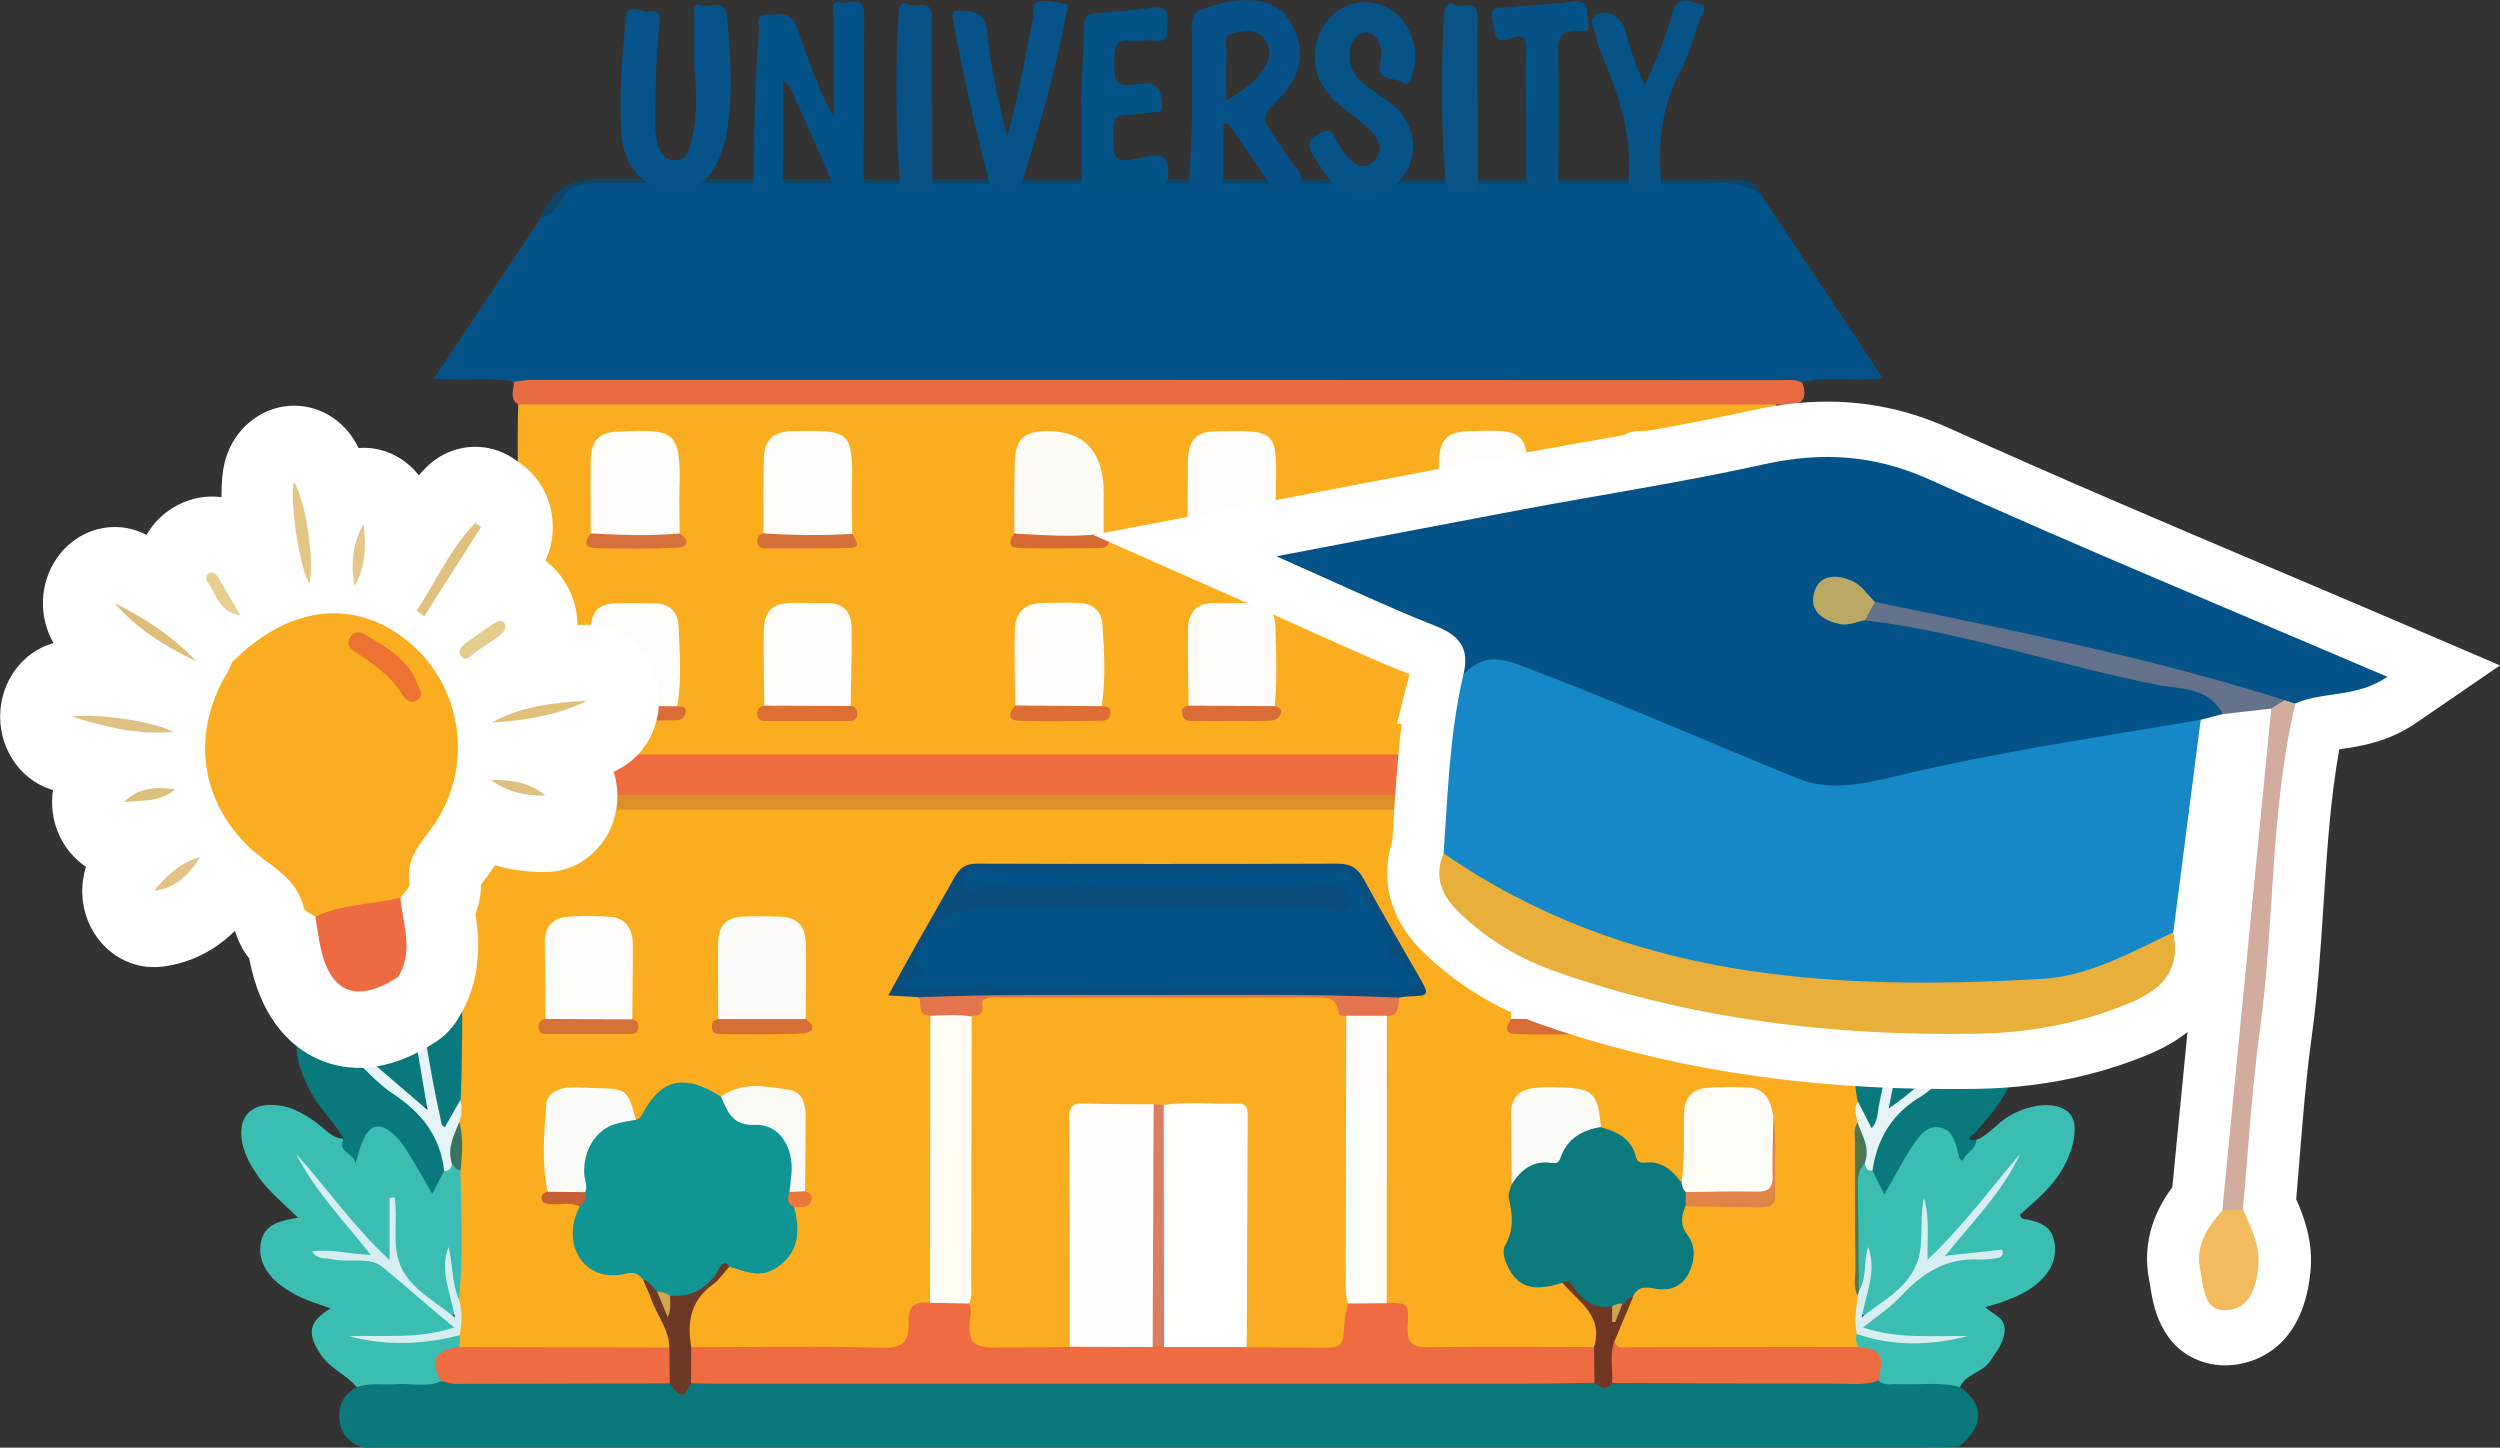
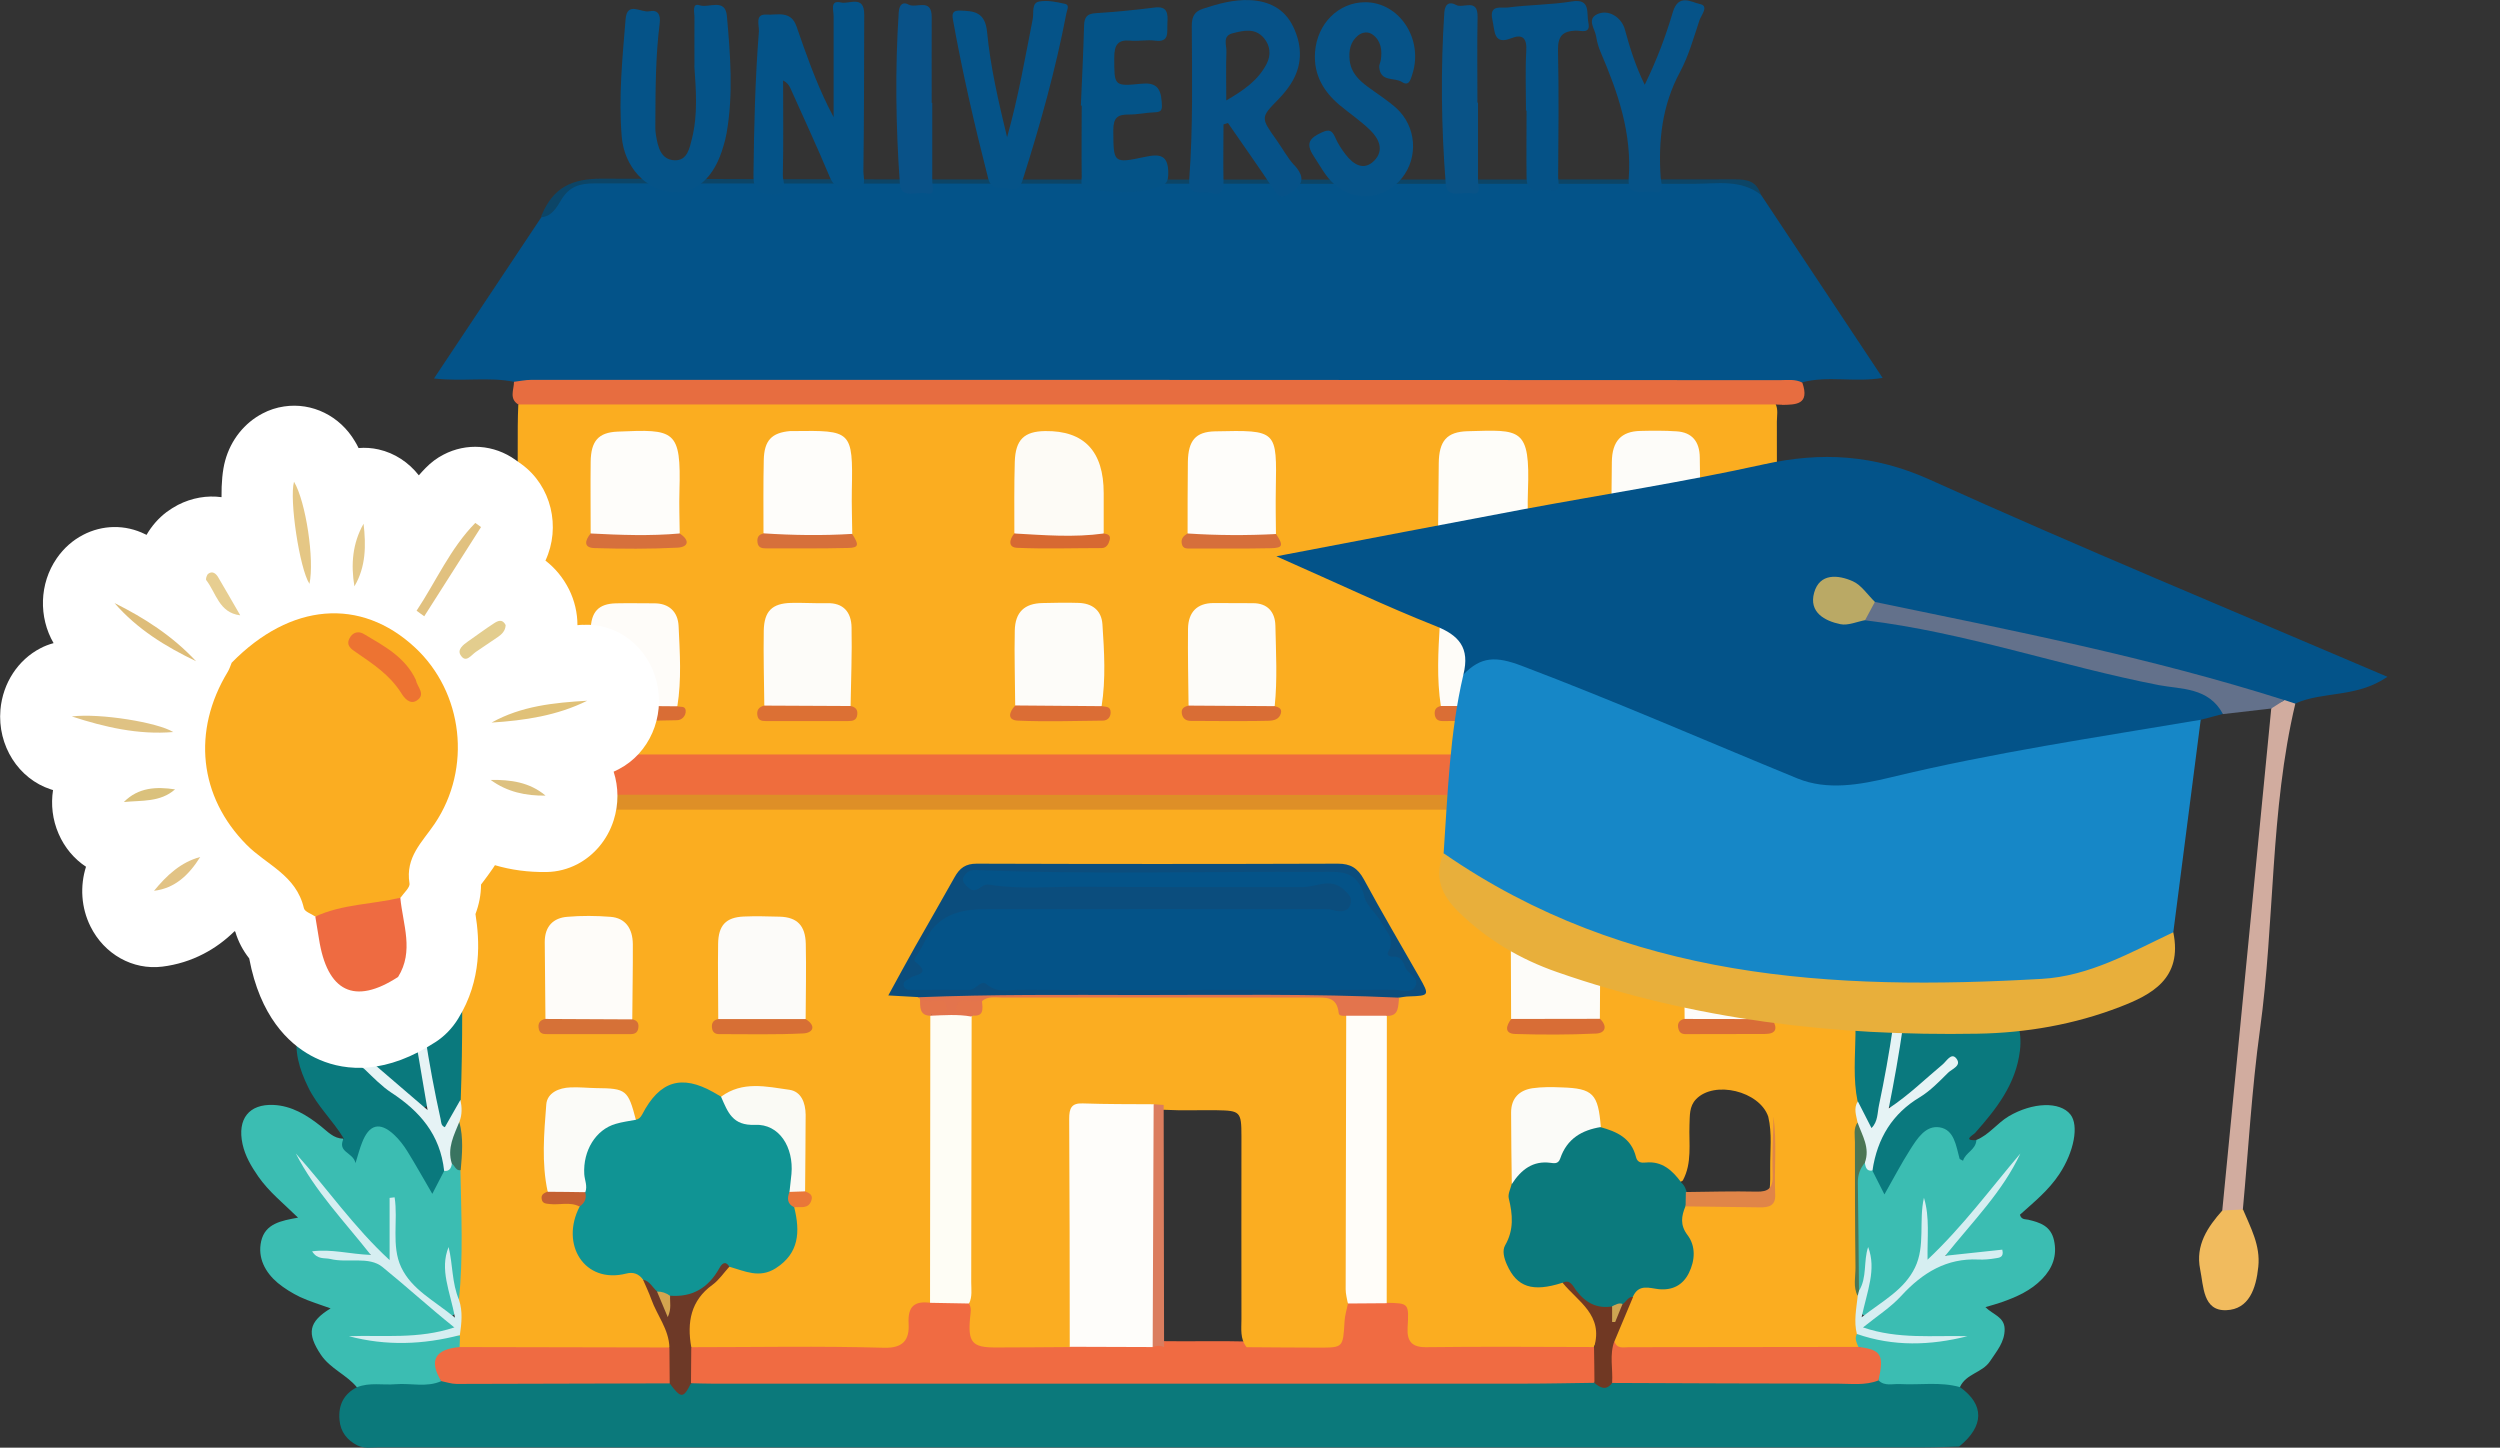
<svg xmlns="http://www.w3.org/2000/svg" id="Layer_1" data-name="Layer 1" viewBox="0 0 179.67 104.04">
  <rect x="0" y="0" width="179.67" height="104.04" fill="#333333" stroke="none" />
  <defs>
    <style>
      .cls-1 {
        fill: #dc7034;
      }

      .cls-1, .cls-2, .cls-3, .cls-4, .cls-5, .cls-6, .cls-7, .cls-8, .cls-9, .cls-10, .cls-11, .cls-12, .cls-13, .cls-14, .cls-15, .cls-16, .cls-17, .cls-18, .cls-19, .cls-20, .cls-21, .cls-22, .cls-23, .cls-24, .cls-25, .cls-26, .cls-27, .cls-28, .cls-29, .cls-30, .cls-31, .cls-32, .cls-33, .cls-34, .cls-35, .cls-36, .cls-37, .cls-38, .cls-39, .cls-40, .cls-41, .cls-42, .cls-43, .cls-44, .cls-45, .cls-46, .cls-47, .cls-48, .cls-49, .cls-50, .cls-51, .cls-52, .cls-53, .cls-54, .cls-55, .cls-56, .cls-57, .cls-58, .cls-59, .cls-60, .cls-61, .cls-62, .cls-63, .cls-64, .cls-65, .cls-66, .cls-67, .cls-68, .cls-69, .cls-70, .cls-71, .cls-72, .cls-73, .cls-74, .cls-75, .cls-76, .cls-77, .cls-78, .cls-79, .cls-80, .cls-81, .cls-82, .cls-83, .cls-84, .cls-85, .cls-86, .cls-87, .cls-88 {
        stroke-width: 0px;
      }

      .cls-2 {
        fill: #6d3927;
      }

      .cls-3 {
        fill: #ee6b41;
      }

      .cls-4 {
        fill: #4c7654;
      }

      .cls-5 {
        fill: #ed7332;
      }

      .cls-6 {
        fill: #1687c7;
      }

      .cls-7 {
        fill: #db7d5e;
      }

      .cls-8 {
        fill: #095387;
      }

      .cls-9 {
        fill: #63718b;
      }

      .cls-10 {
        fill: #fefcf9;
      }

      .cls-11 {
        fill: #fefdf9;
      }

      .cls-12 {
        fill: #d66e3c;
      }

      .cls-13 {
        fill: #f1bb5e;
      }

      .cls-14 {
        fill: #d5a54f;
      }

      .cls-15 {
        fill: #055388;
      }

      .cls-16 {
        fill: #dac17c;
      }

      .cls-17 {
        fill: #f06b42;
      }

      .cls-18 {
        fill: #d67137;
      }

      .cls-19 {
        fill: #0a797e;
      }

      .cls-20 {
        fill: #fbad20;
      }

      .cls-21 {
        fill: #d6eef1;
      }

      .cls-22 {
        fill: #debd79;
      }

      .cls-23 {
        fill: #de8f27;
      }

      .cls-24 {
        fill: #baa965;
      }

      .cls-25 {
        fill: #e2c385;
      }

      .cls-26 {
        fill: #d86d36;
      }

      .cls-27 {
        fill: #d76f35;
      }

      .cls-28 {
        fill: #0c4567;
      }

      .cls-29 {
        fill: #065388;
      }

      .cls-30 {
        fill: #fdfcf6;
      }

      .cls-31 {
        fill: #e1c17f;
      }

      .cls-32 {
        fill: #d96d37;
      }

      .cls-33 {
        fill: #ddc180;
      }

      .cls-34 {
        fill: #db6d35;
      }

      .cls-35 {
        fill: #d6703c;
      }

      .cls-36 {
        fill: #cea552;
      }

      .cls-37 {
        fill: #e3744d;
      }

      .cls-38 {
        fill: #e4c889;
      }

      .cls-39 {
        fill: #fefcf8;
      }

      .cls-40 {
        fill: #fffdf9;
      }

      .cls-41 {
        fill: #d76932;
      }

      .cls-42 {
        fill: #e97739;
      }

      .cls-43 {
        fill: #dfc283;
      }

      .cls-44 {
        fill: #095288;
      }

      .cls-45 {
        fill: #0b797b;
      }

      .cls-46 {
        fill: #e6f3f5;
      }

      .cls-47 {
        fill: #fefdf5;
      }

      .cls-48 {
        fill: #065288;
      }

      .cls-49 {
        fill: #ef6b42;
      }

      .cls-50 {
        fill: #c46031;
      }

      .cls-51 {
        fill: #0b7a7d;
      }

      .cls-52 {
        fill: #0b4d7d;
      }

      .cls-53 {
        fill: #fff;
      }

      .cls-54 {
        fill: #d96d35;
      }

      .cls-55 {
        fill: #fcfbf9;
      }

      .cls-56 {
        fill: #d66f3b;
      }

      .cls-57 {
        fill: #703823;
      }

      .cls-58 {
        fill: #fbfbf8;
      }

      .cls-59 {
        fill: #fdfcf9;
      }

      .cls-60 {
        fill: #045388;
      }

      .cls-61 {
        fill: #397460;
      }

      .cls-62 {
        fill: #fefefc;
      }

      .cls-63 {
        fill: #e76d40;
      }

      .cls-64 {
        fill: #e5c785;
      }

      .cls-65 {
        fill: #055287;
      }

      .cls-66 {
        fill: #035389;
      }

      .cls-67 {
        fill: #109494;
      }

      .cls-68 {
        fill: #fbad21;
      }

      .cls-69 {
        fill: #fdfbf8;
      }

      .cls-70 {
        fill: #da6e35;
      }

      .cls-71 {
        fill: #fafaf5;
      }

      .cls-72 {
        fill: #e08548;
      }

      .cls-73 {
        fill: #d1ac9f;
      }

      .cls-74 {
        fill: #0a797d;
      }

      .cls-75 {
        fill: #d66832;
      }

      .cls-76 {
        fill: #ef6d3d;
      }

      .cls-77 {
        fill: #045387;
      }

      .cls-78 {
        fill: #fdfbf6;
      }

      .cls-79 {
        fill: #e4754b;
      }

      .cls-80 {
        fill: #d6703b;
      }

      .cls-81 {
        fill: #e0c178;
      }

      .cls-82 {
        fill: #e3cd8e;
      }

      .cls-83 {
        fill: #3bbdb2;
      }

      .cls-84 {
        fill: #fdfcfa;
      }

      .cls-85 {
        fill: #e8af3b;
      }

      .cls-86 {
        fill: #dc7035;
      }

      .cls-87 {
        fill: #fefdfa;
      }

      .cls-88 {
        fill: #e7ce91;
      }
    </style>
  </defs>
  <path class="cls-20" d="M33.1,66.61c.03-2.81.07-5.61.1-8.42.59-.57,1.33-.43,2.02-.43,6.7-.01,13.4,0,20.09,0,25.17,0,50.34,0,75.51,0,.82,0,1.67-.16,2.45.29.54.62.39,1.4.42,2.13.08,2.15-.1,4.3.06,6.44-.1,4.06-.09,8.12,0,12.18-.12.7-.03,1.39-.02,2.09-.07,4.02-.16,8.05.04,12.07.01.92-.17,1.84-.1,2.77-.06.45.23.99-.32,1.31-.51.23-1.06.19-1.6.19-4.6,0-9.21.01-13.81,0-.69,0-1.43.14-1.98-.51-.36-.96.27-1.66.58-2.44.18-.44.38-.87.6-1.29.42-.77,1.14-.74,1.85-.77,2.03-.07,2.79-1.34,1.93-3.33-.36-.83-.51-1.56.09-2.31,1.19-.49,2.44-.35,3.67-.26,2.51.19,2.56.2,2.54-2.39-.01-1.23.15-2.47-.14-3.68-.63-1.84-3.88-2.62-5.19-1.25-.5.52-.44,1.19-.47,1.85-.05,1.34.2,2.73-.48,3.99-.39.3-.6-.08-.85-.26-.38-.28-.75-.61-1.22-.6-.95.01-1.54-.42-1.92-1.34-.2-.49-.64-.79-1.12-.99-.38-.16-.8-.27-.98-.74-.52-2.22-3.42-3.38-5.23-2.1-.55.39-.68.96-.69,1.6-.02,1.54.03,3.08-.03,4.62-.1.65-.19,1.3,0,1.95.21.71.16,1.42-.21,2.03-.9,1.48.84,3.53,2.4,3.18.44-.1.86-.35,1.33-.21.79.5,1.38,1.24,1.97,1.96.72.88.69,2.07.02,3.09-.39.18-.81.19-1.23.19-3.45,0-6.91.02-10.36,0-1.58-.01-1.97-.34-1.95-2,.02-1.18-.93-1.07-1.41-1.58-.26-.43-.27-.92-.28-1.4-.01-5.95-.02-11.9,0-17.85,0-.35.02-.7.12-1.04.35-.65.83-1.21,1.27-1.79q1.48-.45.69-1.88c-1.12-2.01-2.29-3.99-3.38-6.01-.43-.8-.97-1.17-1.89-1.17-8.52.03-17.04.03-25.57,0-.85,0-1.37.3-1.79,1.1-1.15,2.19-2.48,4.27-3.65,6.46-.61,1.15-.61,1.16.66,1.31.13.03.26.08.38.15.42.46.56,1.12,1,1.57.07.14.11.29.14.45.16,6.32.05,12.65.06,18.97,0,.4-.05.79-.27,1.13-.89.4-1.31,1.11-1.41,2.12-.08.75-.42,1.4-1.24,1.4-4.82.04-9.64.24-14.46-.1-.79-1-.83-2.72,0-3.7.74-.88,1.49-1.77,2.41-2.46.37-.17.72-.01,1.08.08,2.22.58,3.71-.78,3.55-3.24-.02-.31-.06-.61.07-.9.31-.42,1.27-.5.65-1.41-.22-1.57-.05-3.14-.11-4.71-.06-1.62-.57-2.19-2.08-2.31-1.16-.09-2.31-.04-3.37.56-.52.09-.95-.2-1.4-.41-1.73-.82-2.98-.45-4.04,1.18-.26.4-.42,1.04-1.1.68-.48-.51-.55-1.49-1.35-1.62-1.13-.19-2.28-.44-3.43-.23-.91.16-1.26.88-1.26,1.83,0,1.7-.03,3.41.05,5.11-.16.71.32.61.71.66.57.07,1.26-.17,1.56.64.06.41-.15.76-.23,1.14-.37,1.67.69,3.13,2.32,3.23.8.05,1.66-.19,2.34.5.72,1.22,1.26,2.54,1.85,3.83.25.54.5,1.16-.24,1.57-.73.23-1.48.15-2.22.16-3.56,0-7.13,0-10.69,0-.62,0-1.25.07-1.84-.19-.46-.26-.3-.71-.31-1.11,0-.89.01-1.78,0-2.67,0-2.99-.1-5.99-.01-8.98-.02-1.18.07-2.36-.06-3.54.02-.64.12-1.27.04-1.91-.02-3.44-.02-6.88,0-10.31,0-.65-.1-1.33.33-1.91Z" />
  <path class="cls-20" d="M37.17,54.22c.01-7.86.02-15.72.04-23.57,0-.53.02-1.05.04-1.58.68-.6,1.51-.41,2.28-.41,12.82-.01,25.63,0,38.45,0,15.77,0,31.54,0,47.31,0,.78,0,1.59-.16,2.31.35.21.42.1.87.1,1.3,0,6.21.02,12.43,0,18.64,0,1.28.39,2.52.25,3.8-.06.52.05,1.07-.29,1.53-.54.44-1.18.38-1.8.38-28.97,0-57.93,0-86.9,0-.61,0-1.26.09-1.77-.42Z" />
  <path class="cls-66" d="M36.94,27.44c-1.82-.37-3.67,0-5.75-.24,2.64-3.97,5.18-7.78,7.71-11.58.46-.32.85-.77,1.09-1.25.59-1.14,1.44-1.32,2.57-1.32,27.19.03,54.38.03,81.56,0,.97,0,1.8.13,2.44.95,2.88,4.34,5.77,8.69,8.74,13.16-2.04.34-3.94-.18-5.79.32-.43.24-.89.17-1.35.17-29.8,0-59.6,0-89.4,0-.62,0-1.25.13-1.84-.22Z" />
  <path class="cls-45" d="M140.86,99.69c1.77,1.26,1.75,2.8-.06,4.27-.83.02-1.66.06-2.49.06-37.01,0-74.02,0-111.04,0-.53,0-1.09.11-1.6-.15-.72-.37-1.2-.96-1.27-1.82-.1-1.08.32-1.88,1.25-2.35.41-.63,1.05-.6,1.67-.62,1.48-.04,2.96.06,4.44-.09,4.63.16,9.26.03,13.89.07.7,0,1.41-.04,2.1.09.77.47,1.55.7,2.33,0,.58-.13,1.16-.11,1.74-.11,20.28,0,40.57,0,60.85,0,.54,0,1.08-.01,1.62.06.6.12,1.2.22,1.81.05,3.39-.21,6.78-.05,10.17-.09,2.9-.04,5.79.06,8.69-.07,1.4.13,2.81.07,4.22.09.63,0,1.25.03,1.69.62Z" />
  <path class="cls-76" d="M127.53,54.23c1.44,0,2.89.1,4.32,0,1.2-.08,1.68.34,1.51,1.61-.05.34-.04.69-.06,1.04-.37.49-.88.63-1.44.66-.5.03-1,.02-1.5.02-31.55,0-63.09,0-94.64,0-.85,0-1.76.24-2.52-.44q-.18-2.86,2.5-2.87c.49,0,.98-.02,1.47-.03,30.12,0,60.24,0,90.36,0Z" />
  <path class="cls-83" d="M31.71,99.26c-1.06.47-2.18.13-3.27.22-.93.08-1.88-.15-2.79.22-.75-.91-1.9-1.32-2.59-2.34-1.02-1.53-.9-2.35.7-3.33-.77-.28-1.51-.5-2.2-.82-.56-.27-1.11-.61-1.6-1.01-.9-.76-1.46-1.8-1.19-3,.29-1.26,1.42-1.47,2.65-1.69-1.04-1.02-2.09-1.85-2.86-2.96-.5-.72-.94-1.46-1.13-2.33-.39-1.81.47-2.89,2.23-2.81,1.3.06,2.38.72,3.39,1.52.49.39.93.9,1.61.9.09.41.34.69.68.87.1-.03.16-.08.19-.17.7-2.44,2.34-2.2,3.64-.44.36.48.66,1.01.98,1.52.33.51.55,1.08.84,1.66.22-.43.34-.89.71-1.17.21-.18.42-.38.66-.53.43-.09.52.32.73.56.06,3.11.21,6.22-.11,9.33-.93-.65-.42-1.8-.81-2.38.11.66.18,1.58.55,2.43.15.34.2.71-.1.97-.32.28-.61.04-.89-.17-.93-.67-1.82-1.38-2.61-2.22-.81-.86-.81-1.98-.95-3.05-.07-.5,0-1.02-.02-1.53.02.75-.05,1.5.04,2.24.04.3.19.64-.16.81-.35.17-.66-.05-.89-.3-.54-.61-1.16-1.15-1.64-1.8-1.13-1.51-2.46-2.84-3.19-4.05.99,1.41,2.4,3.11,3.84,4.78.24.28.67.54.47.98-.22.49-.72.35-1.12.28-.62-.1-1.22-.27-1.72-.22,1,.04,2.12.34,3.27.3.47-.02.81.4,1.15.74,1.24,1.23,2.55,2.38,3.95,3.41.25.18.53.36.5.7-.04.43-.47.53-.75.58-1.92.28-3.84.67-5.09.34.69.14,2.08.08,3.47-.07.92-.1,1.83-.5,2.78-.23-.01.29-.02.57-.03.86-1.07.44-1.68,1.15-1.32,2.45Z" />
  <path class="cls-63" d="M128.07,29.09c-.17,0-.34-.01-.51-.02-30.1,0-60.21,0-90.31,0-.68-.42-.31-1.07-.31-1.63.41-.05.82-.14,1.23-.14,29.92,0,59.84,0,89.76.02.54,0,1.09-.09,1.6.18.55,1.59-.46,1.58-1.45,1.6Z" />
  <path class="cls-74" d="M31.92,84.15c-.28.53-.55,1.06-.85,1.65-.61-1.04-1.18-2.07-1.8-3.07-.27-.43-.59-.85-.96-1.19-1.02-.94-1.78-.74-2.29.58-.16.4-.27.82-.47,1.47-.17-.8-1.34-.75-.85-1.78-.78-1.29-1.9-2.31-2.56-3.69-.62-1.28-1.04-2.59-.73-4.06.43-1.99,1.7-2.79,3.54-2.2.54.17,1.06.43,1.72.7-.63-1.78-1.15-3.47-1.38-5.25-.2-1.55-.21-3.08.42-4.54.84-1.94,2.03-2.37,3.81-1.36,1.26.71,2.1,1.84,2.72,3.18.31.67.6,1.35.89,2.03.11,4.15.13,8.29-.02,12.44-.3.76-.23,2.09-1.15,2.04-.82-.05-.71-1.33-.88-2.12-.76-3.61-1.27-7.25-1.56-10.93.07,3.16.65,6.26,1.15,9.37.11.7.65,1.65-.02,2.09-.66.43-1.2-.51-1.77-.9-.8-.54-1.43-1.3-2.23-1.84,1.19,1.07,2.39,2.13,3.65,3.11,1.39,1.08,1.68,2.6,1.64,4.28Z" />
  <path class="cls-23" d="M33.2,57.11c17.94,0,35.87.01,53.81.02,14.86,0,29.71,0,44.57.02.59,0,1.15-.13,1.71-.27,0,.44,0,.87,0,1.31-33.37,0-66.73,0-100.1,0,0-.36,0-.72,0-1.08Z" />
  <path class="cls-28" d="M126.57,14.01c-1.46-1.14-3.15-.8-4.78-.8-26.34,0-52.68,0-79.03-.03-1.08,0-1.83.19-2.44,1.21-.3.5-.68,1.19-1.43,1.22.01-.04.02-.09.03-.13.84-2.02,2.19-2.65,4.36-2.64,27.15.1,54.29.07,81.44.05.88,0,1.54.15,1.83,1.11Z" />
  <path class="cls-17" d="M114.58,99.38c-1.66.02-3.33.06-4.99.06-19.48,0-38.95,0-58.43,0-.5,0-1-.02-1.5-.03-.55-.87-.56-1.73.02-2.59,4.62,0,9.24-.09,13.85.04,1.37.04,1.84-.56,1.77-1.74-.07-1.29.47-1.61,1.52-1.5.88-.56,1.8-.45,2.72-.18.51.31.49.84.53,1.37.11,1.45.26,1.6,1.67,1.61,1.73.02,3.45-.01,5.18,0,1.88-.05,3.75,0,5.63-.03.45-.02.9-.02,1.35,0,1.89.02,3.78-.03,5.66.02,1.78-.04,3.56-.02,5.35,0,.85,0,1.33-.28,1.33-1.27,0-.62.11-1.23.61-1.66.95-.35,1.88-.45,2.78.15,1.64.03,1.63.02,1.53,1.81-.05.96.32,1.39,1.32,1.38,4.02-.05,8.04-.02,12.07-.01.57.84.54,1.69.03,2.55Z" />
  <path class="cls-83" d="M140.86,99.69c-1.42-.4-2.88-.14-4.32-.22-.52-.03-1.09.18-1.54-.27-.02-1.12-.42-1.98-1.45-2.41-.11-.3-.29-.6-.09-.93,1.81.03,3.58.6,5.41.44.5-.04.99-.03,1.37-.18-1.89.42-3.86.1-5.82-.25-.61-.11-.89-.58-.24-1.08,1.58-1.22,3.08-2.52,4.5-3.94.25-.25.57-.44.9-.39,1.11.13,2.19-.18,3.13-.28-.57-.15-1.22.35-1.94.28-.35-.03-.81.12-.96-.38-.12-.39.21-.64.45-.88,1.53-1.61,2.81-3.46,3.58-4.38-1.03,1.33-2.67,3.49-4.55,5.43-.21.22-.47.4-.78.3-.41-.13-.23-.49-.22-.78.04-.81-.02-1.63.03-2.4-.05.18-.04.4-.02.61.37,3.12-1.37,4.87-3.6,6.32-.25.17-.51.38-.8.2-.38-.24-.21-.6-.12-.94.22-.91.5-1.8.53-2.62.07.51-.2,1.08-.36,1.66-.1.34-.39.54-.52-.05,0-2.46,0-4.91,0-7.36,0-.52-.05-1.06.27-1.52.38-.32.61.06.89.22.45.34.64.88.87,1.36.62-1.25,1.21-2.51,2.11-3.55,1.29-1.5,2.37-1.32,3.26.49.07.15.1.33.31.44.25-.27.7-.28.89-.7.91-.36,1.5-1.21,2.34-1.71,1.71-1,3.67-1.08,4.43-.12.62.78.26,2.68-.8,4.28-.77,1.17-1.83,2.02-2.83,2.92.1.38.41.31.6.36.84.2,1.62.44,1.85,1.49.24,1.1-.12,2-.84,2.75-.82.86-1.86,1.31-2.93,1.69-.35.12-.71.22-1.16.35.52.54,1.36.69,1.38,1.57.01.95-.58,1.6-1.05,2.32-.56.84-1.71.88-2.16,1.85Z" />
  <path class="cls-67" d="M45.68,80.48c.22-.04.35-.16.47-.38,1.25-2.42,2.83-2.9,5.13-1.6.18.1.37.21.55.32.38.21.65.54.84.94.22.43.55.57,1,.64,2.97.47,3.95,1.99,3.35,5.12-.1.42.09.83.06,1.25.43,1.75.36,3.29-1.32,4.37-1.18.76-2.23.21-3.33-.1-.68.13-.92.81-1.35,1.25-.81.83-1.69,1.37-2.86,1.1-.34-.07-.67-.19-.99-.33-.48-.22-.64-.77-1.02-1.1-.31-.43-.72-.56-1.21-.43-3,.76-4.76-2.1-3.34-4.82.1-.41.17-.83.16-1.26-.27-1.35-.19-2.65.68-3.74.83-1.04,1.86-1.59,3.19-1.22Z" />
  <path class="cls-19" d="M142.04,81.94c-.05.71-.78.88-.96,1.48-.13-.08-.23-.1-.25-.15-.25-.92-.38-2.08-1.43-2.25-1.01-.16-1.61.8-2.12,1.6-.65,1.02-1.21,2.1-1.85,3.22-.3-.6-.59-1.16-.87-1.72.04-1.54.17-3.06,1.46-4.08,1.3-1.03,2.56-2.11,3.78-3.24-.94.7-1.76,1.55-2.68,2.26-.39.3-.8.83-1.31.48-.44-.3-.21-.89-.13-1.36.63-3.42,1.15-6.85,1.33-10.33-.15,1.86-.35,3.71-.6,5.56-.3,2.18-.71,4.34-1.16,6.49-.07.34-.14.7-.34.99-.28.41-.59.49-.87,0-.3-.53-.54-1.1-.54-1.74-.33-1.61-.17-3.24-.15-4.85.02-2.59-.17-5.18.12-7.76.4-.91.78-1.85,1.22-2.74.35-.7.87-1.29,1.46-1.79,2.29-1.97,4.24-1.27,4.95,1.77.55,2.37-.03,4.62-.65,6.87-.17.62-.4,1.21-.65,1.98.52-.25.87-.45,1.25-.6,2.5-1,4.45.62,4.12,3.46-.29,2.45-1.72,4.23-3.24,5.95-.1.11-.92.55.09.5Z" />
  <path class="cls-51" d="M121.13,86.69c-.29.71-.4,1.34.14,2.06.62.81.55,1.84.11,2.73-.43.88-1.19,1.27-2.17,1.17-.66-.07-1.43-.4-1.85.53-.28.19-.4.57-.73.69-.27.11-.54.19-.82.23-.9.27-1.59-.06-2.2-.79-.37-.44-.68-1.02-1.32-1.12-2.15.69-3.27.32-3.99-1.3-.21-.47-.35-1.01-.13-1.39.64-1.11.55-2.21.26-3.39-.07-.3.13-.67.21-1.01.26-1.13,1-1.71,2.04-1.78.73-.05,1.2-.37,1.64-.98.66-.93,1.47-1.69,2.72-1.33,1.15.32,2.2.77,2.54,2.16.1.39.4.41.69.38,1.17-.12,1.92.55,2.57,1.45.25.21.33.51.42.8.09.32.02.62-.14.91Z" />
  <path class="cls-52" d="M65.99,71.66c-.65-.04-1.3-.07-2.15-.12.69-1.26,1.3-2.39,1.93-3.51.94-1.66,1.9-3.31,2.83-4.98.37-.67.8-.98,1.59-.98,8.65.03,17.31.03,25.96,0,.91,0,1.42.31,1.87,1.13,1.28,2.37,2.65,4.68,3.98,7.02.75,1.32.73,1.34-.73,1.39-.25,0-.49.06-.74.09-1.38.78-2.83.4-4.25.28-.61-.05-1.23-.17-1.85-.17-7.47,0-14.94,0-22.41,0-1.25,0-2.46.36-3.71.29-.79-.04-1.57-.09-2.31-.42Z" />
  <path class="cls-47" d="M69.62,93.68c-.93-.02-1.85-.03-2.78-.05,0-6.88.01-13.76.02-20.64,1.03-.54,2.06-.53,3.08.02.4.58.34,1.26.34,1.91,0,5.54.01,11.09,0,16.63,0,.76.17,1.63-.65,2.13Z" />
  <path class="cls-40" d="M99.64,93.66c-.92,0-1.84.02-2.75.02-.61-.49-.65-1.21-.65-1.91-.04-5.73-.03-11.46,0-17.18,0-.62.04-1.25.55-1.69.97-.39,1.94-.52,2.88.1,0,6.89,0,13.77-.01,20.66Z" />
  <path class="cls-49" d="M133.55,96.8c1.65.2,1.87.56,1.45,2.41-.97.38-1.97.23-2.96.23-5.4,0-10.79-.03-16.19-.05-.59-1.27-.54-2.25.17-3.02.17.6.65.45,1.04.45,5.49,0,10.99-.01,16.48-.02Z" />
  <path class="cls-59" d="M108.6,73.23c0-1.8-.02-3.6-.02-5.4,0-1.23.61-1.88,1.74-1.94.91-.05,1.82-.05,2.73-.01,1.25.06,1.9.73,1.93,2.07.04,1.76,0,3.51,0,5.27-.14.24-.37.37-.61.39-1.72.15-3.44.15-5.15,0-.25-.02-.47-.15-.62-.38Z" />
-   <path class="cls-30" d="M121.16,85.67c-.22-.17-.27-.43-.31-.69.25-1.7.13-3.41.19-5.11.04-1.04.66-1.61,1.59-1.69.99-.08,1.99-.07,2.98-.03,1.25.04,1.66.97,1.84,2.1-.02,1.5,0,2.99,0,4.49,0,.51-.05,1.11-.57,1.18-1.91.24-3.84.61-5.72-.24Z" />
  <path class="cls-55" d="M51.62,73.24c0-1.8-.04-3.61-.01-5.41.02-1.33.56-1.9,1.83-1.96.87-.04,1.74-.01,2.61.01,1.23.04,1.83.63,1.86,1.95.04,1.8,0,3.61-.01,5.41-.26.34-.62.41-.99.42-1.43.06-2.86.06-4.3,0-.37-.02-.74-.08-.99-.42Z" />
  <path class="cls-84" d="M121.07,73.23c-.01-1.84-.03-3.69-.04-5.53,0-1.12.6-1.72,1.59-1.8.91-.08,1.83-.08,2.73-.03,1.42.07,1.95.61,2,2.11.05,1.76,0,3.51,0,5.27-.26.33-.63.4-1,.42-1.43.06-2.87.06-4.3,0-.37-.02-.74-.09-.99-.43Z" />
  <path class="cls-10" d="M39.2,73.23c-.02-1.85-.04-3.69-.05-5.54,0-1.13.63-1.72,1.61-1.8,1.03-.09,2.08-.08,3.11,0,1.09.08,1.6.86,1.61,1.96.01,1.8-.03,3.6-.04,5.41-.27.33-.64.39-1.01.41-1.41.05-2.82.06-4.22,0-.37-.02-.75-.08-1-.44Z" />
  <path class="cls-49" d="M31.71,99.26c-.9-1.48-.46-2.29,1.32-2.45,5.03.01,10.05.02,15.08.03.59.85.58,1.71.02,2.58-5.11.01-10.21.03-15.32.04-.36,0-.73-.13-1.09-.2Z" />
  <path class="cls-58" d="M45.68,80.48c-.48.09-.96.15-1.43.29-1.43.41-2.36,1.92-2.26,3.62.03.43.24.84.08,1.28-.91.62-1.81.66-2.71-.03-.45-2.08-.26-4.19-.1-6.27.07-.84.92-1.19,1.73-1.22.62-.03,1.24.04,1.87.05,2.14.02,2.28.13,2.84,2.28Z" />
  <path class="cls-58" d="M115.04,81c-1.34.22-2.42.82-2.91,2.26-.14.4-.42.35-.7.31-1.26-.17-2.11.49-2.78,1.53-.02-1.71-.05-3.43-.05-5.14,0-1.07.62-1.61,1.53-1.75.69-.1,1.41-.09,2.11-.06,2.25.07,2.62.46,2.81,2.86Z" />
  <path class="cls-21" d="M133.6,92.77c.6-.97.31-2.12.66-3.15.61,1.62-.07,3.15-.47,5.05,1.55-1.2,3.07-1.98,3.84-3.58.75-1.55.26-3.35.64-5.01.43,1.41.23,2.85.26,4.45,2.52-2.37,4.51-5.08,6.67-7.63-1.29,2.76-3.39,4.84-5.4,7.35,1.53-.16,2.82-.3,4.1-.44.14.56-.22.58-.48.62-.41.07-.83.11-1.24.09-2.26-.11-4,.93-5.54,2.61-.77.84-1.75,1.46-2.75,2.27,2.55.87,5.04.56,7.51.63-2.66.67-5.31.76-7.95-.16-.23-.91-.04-1.81.06-2.72-.07-.15-.04-.28.09-.38Z" />
  <path class="cls-21" d="M33.06,95.95c-2.65.69-5.3.79-7.99.08,2.48-.09,5,.23,7.58-.63-1.83-1.47-3.46-2.96-5.16-4.34-.98-.8-2.5-.27-3.75-.58-.42-.1-.92.07-1.31-.55,1.4-.18,2.7.2,4.22.26-1.94-2.46-4.01-4.59-5.39-7.29,2.24,2.49,4.16,5.29,6.74,7.66v-4.47c.12-.01.24-.03.36-.04.26,1.66-.25,3.48.47,5.02.77,1.62,2.34,2.37,3.87,3.63-.36-1.92-1.12-3.45-.46-5.08.31,1.26.23,2.59.75,3.8.28.84.18,1.68.06,2.53Z" />
  <path class="cls-71" d="M56.74,85.66c.05-.43.1-.86.14-1.29.17-1.91-.87-3.61-2.62-3.53-1.62.07-1.95-.91-2.44-2.02,1.54-1.15,3.26-.73,4.91-.5.84.12,1.16.92,1.17,1.79,0,1.84-.03,3.68-.04,5.52-.36.48-.73.43-1.12.04Z" />
  <path class="cls-46" d="M31.92,84.15c-.28-2.62-1.77-4.3-3.79-5.62-.7-.46-1.3-1.09-1.92-1.68-.21-.2-.71-.4-.34-.8.32-.35.59.06.83.27,1.25,1.07,2.5,2.15,4.03,3.46-.27-1.57-.47-2.79-.68-4-.44-2.51-.78-5.03-.91-7.58-.02-.47-.34-1.34.21-1.36.67-.03.43.89.47,1.39.34,4.12.96,8.2,1.85,12.22.04.2.02.45.3.56.37-.65.74-1.31,1.12-1.97.11.53.13,1.05-.07,1.57-.16,1-.11,2.05-.54,3-.05.34-.18.58-.55.54Z" />
  <path class="cls-46" d="M133.52,79.15c.31.61.63,1.23.98,1.92.47-.46.42-1.1.54-1.65.79-3.74,1.35-7.52,1.64-11.34.03-.44-.18-1.3.48-1.24.57.05.23.81.2,1.25-.24,3.82-.83,7.59-1.62,11.57,1.5-1,2.63-2.13,3.85-3.14.3-.24.64-.9,1-.46.43.53-.31.76-.59,1.04-.63.63-1.28,1.3-2.02,1.75-1.97,1.18-3.06,2.94-3.41,5.27-.41.08-.49-.22-.55-.54-.13-.97-.53-1.9-.52-2.9-.09-.51-.31-1.02.02-1.53Z" />
  <path class="cls-37" d="M99.65,73c-.96,0-1.93,0-2.89,0-.41.31-.72.08-.95-.26-.36-.54-.88-.62-1.43-.62-7.77.01-15.54-.08-23.3.05-.44.05-.88.09-1.32.12-.07,0-.4-.08-.16.22.08.09.2.14.28.24.05.12.04.22-.06.31-.98-.18-1.97-.1-2.95-.06,0,0,.02,0,.02,0,.21-.4.53-.83-.29-.84-.21,0-.31-.25-.47-.38-.06-.01-.1-.05-.12-.11,5.29-.21,10.59-.17,15.88-.16,6.22,0,12.44-.1,18.66.19-.08.6.02,1.34-.88,1.31Z" />
  <path class="cls-2" d="M48.13,99.42c0-.86-.01-1.72-.02-2.58-.04-1.32-.89-2.3-1.3-3.46-.17-.48-.4-.95-.6-1.42.48.1.68.56,1.01.85.36.39.76.76.71,1.13-.04-.14-.11-.51.23-.82,1.57.12,2.74-.54,3.54-1.98.18-.32.42-.57.72-.11-.4.44-.75.97-1.22,1.31-1.55,1.12-1.84,2.68-1.52,4.48,0,.86-.01,1.73-.02,2.59-.55,1.11-.72,1.11-1.54,0Z" />
  <path class="cls-57" d="M116.03,96.37c-.38.99-.1,2.02-.17,3.02-.43.58-.85.35-1.27,0,0-.85-.02-1.7-.03-2.55.7-2.34-1.16-3.29-2.26-4.65.54-.28.74.23.96.53.68.91,1.51,1.35,2.6,1.17.18.21.24.45.17.73.1-.37.25-.69.58-.89.26-.16.39-.55.76-.53-.45,1.06-.9,2.13-1.34,3.19Z" />
  <path class="cls-72" d="M121.16,85.67c1.7-.02,3.39-.07,5.09-.03.84.02,1.18-.25,1.15-1.19-.05-1.4.03-2.8.06-4.2.25,1.87.04,3.75.12,5.62.04.79-.48.91-1.08.9-1.79-.03-3.58-.05-5.36-.07,0-.34.02-.68.02-1.02Z" />
  <path class="cls-18" d="M39.2,73.23c2.08.01,4.16.02,6.24.03.35.06.5.28.43.65-.06.33-.28.41-.55.41-2,0-3.99,0-5.99,0-.25,0-.52-.01-.6-.34-.11-.43.07-.67.47-.76Z" />
  <path class="cls-27" d="M51.62,73.24c2.09,0,4.19,0,6.28,0,.81.51.5,1-.17,1.03-2.01.1-4.03.05-6.05.05-.27,0-.47-.12-.51-.44-.05-.37.11-.58.45-.64Z" />
  <path class="cls-32" d="M121.07,73.23c2.1,0,4.19,0,6.29.01.43.69.28,1.07-.53,1.07-1.82,0-3.64.01-5.46.01-.28,0-.61.05-.73-.33-.13-.4.01-.68.43-.77Z" />
  <path class="cls-26" d="M108.6,73.23c2.13,0,4.26,0,6.39-.01.57.56.36,1.03-.28,1.06-1.94.09-3.88.09-5.81.03-.79-.02-.68-.57-.29-1.08Z" />
  <path class="cls-4" d="M133.5,80.67c.33.94.92,1.82.52,2.9-.34.41-.51.87-.5,1.43.04,2.59.06,5.17.08,7.76-.03.13-.06.25-.09.38-.35-.66-.15-1.38-.16-2.07-.04-3-.04-6-.04-8.99,0-.47-.12-.98.19-1.41Z" />
  <path class="cls-50" d="M39.35,85.65c.9,0,1.81.02,2.71.03.12.46-.05.79-.41,1.03-.7-.36-1.44-.09-2.16-.18-.24-.03-.51-.02-.56-.36-.06-.34.19-.43.42-.53Z" />
  <path class="cls-61" d="M32.47,83.62c-.35-1.11.16-2.04.54-2.99.31,1.15.2,2.31.1,3.47-.36.06-.42-.33-.64-.48Z" />
  <path class="cls-79" d="M66.11,71.77c.2.05.4.09.59.17.45.17,1.25-.35,1.33.43.07.68-.88.13-1.15.63-.82-.01-.75-.64-.76-1.22Z" />
  <path class="cls-42" d="M56.74,85.66c.37-.01.75-.03,1.12-.04.28.11.58.24.46.63-.21.68-.79.46-1.25.51-.5-.24-.51-.64-.33-1.11Z" />
  <path class="cls-78" d="M72.9,38.34c0-1.72-.02-3.44.03-5.15.05-1.6.68-2.19,2.19-2.21q4.2-.05,4.2,4.46c0,.97,0,1.94,0,2.91-.26.32-.64.39-1,.44-1.84.26-3.65.17-5.43-.45Z" />
  <path class="cls-10" d="M42.48,50.71c-.01-1.8-.06-3.6-.03-5.4.02-1.35.57-1.92,1.82-1.95.91-.02,1.83,0,2.74,0,1.05-.01,1.71.59,1.76,1.63.09,1.92.22,3.86-.09,5.77-.23.3-.55.39-.88.4-1.48.07-2.97.08-4.45,0-.33-.02-.66-.11-.86-.44Z" />
  <path class="cls-39" d="M103.55,50.74c-.3-1.96-.19-3.93-.07-5.9.05-.91.67-1.42,1.5-1.47,1.07-.07,2.16-.07,3.23,0,1.13.07,1.57.9,1.59,1.97.02,1.8-.03,3.6-.05,5.4-.21.32-.54.41-.87.43-1.48.08-2.97.08-4.45,0-.33-.02-.66-.11-.87-.42Z" />
  <path class="cls-59" d="M72.96,50.7c-.01-1.8-.07-3.59-.03-5.39.03-1.33.71-1.94,1.98-1.97.87-.02,1.74-.04,2.61-.01.94.03,1.64.5,1.71,1.54.13,1.96.25,3.93-.06,5.89-.23.3-.55.39-.89.4-1.49.07-2.98.08-4.46,0-.33-.02-.66-.11-.86-.45Z" />
  <path class="cls-11" d="M103.35,38.32c.02-1.67.03-3.35.05-5.02.02-1.61.57-2.27,2.09-2.31,3.8-.1,4.49-.31,4.32,4.31-.04,1.01,0,2.03.01,3.04-.28.32-.65.38-1.02.39-1.48.05-2.97.05-4.45,0-.37-.01-.74-.08-1.01-.41Z" />
  <path class="cls-59" d="M115.81,38.34c0-1.72,0-3.43.03-5.15.02-1.49.68-2.19,2.05-2.22.87-.02,1.74-.03,2.61.03,1.08.07,1.65.71,1.66,1.88.02,1.8.04,3.61.07,5.41-.16.28-.43.44-.71.49-1.93.32-3.84.12-5.71-.45Z" />
  <path class="cls-87" d="M42.45,38.34c0-1.72-.02-3.43,0-5.15.02-1.49.55-2.11,1.93-2.17,4.12-.18,4.58-.15,4.45,4.29-.03,1.01.01,2.02.02,3.03-.27.32-.65.38-1.02.39-1.45.05-2.9.05-4.35,0-.37-.01-.75-.07-1.02-.39Z" />
  <path class="cls-69" d="M115.88,50.71c-.02-1.84-.07-3.68-.04-5.53.02-1.09.79-1.82,1.85-1.85.91-.02,1.82.01,2.73,0,1-.01,1.69.58,1.71,1.52.04,1.96.31,3.93-.06,5.89-.26.34-.63.41-1,.42-1.4.05-2.81.06-4.21,0-.37-.02-.75-.08-.98-.46Z" />
  <path class="cls-59" d="M54.93,50.71c-.02-1.8-.07-3.6-.04-5.39.03-1.4.6-1.95,1.95-1.99.87-.02,1.74.04,2.61.02,1.15-.03,1.73.63,1.75,1.74.04,1.88-.04,3.77-.07,5.65-.22.31-.55.4-.88.41-1.49.07-2.98.08-4.46,0-.33-.02-.66-.11-.86-.44Z" />
  <path class="cls-59" d="M85.42,50.71c-.02-1.84-.06-3.68-.04-5.52.02-1.21.66-1.84,1.82-1.85.95,0,1.9,0,2.86.01,1.02,0,1.58.62,1.6,1.62.04,1.93.15,3.86-.05,5.78-.26.34-.63.4-1,.42-1.4.05-2.81.06-4.21,0-.37-.02-.75-.08-.98-.46Z" />
  <path class="cls-87" d="M54.87,38.33c0-1.75-.02-3.51.02-5.26.03-1.42.57-1.97,1.89-2.09.08,0,.17,0,.25,0,4.15-.05,4.28-.06,4.19,4.24-.02,1.05.02,2.1.03,3.16-1.19.74-2.5.33-3.75.37-.88.03-1.83.27-2.62-.41Z" />
  <path class="cls-87" d="M85.35,38.34c0-1.72,0-3.44.02-5.16.03-1.5.54-2.15,1.95-2.18,4.51-.1,4.44-.09,4.37,4.2-.02,1.06,0,2.12.01,3.17-1.28.75-2.66.3-3.99.37-.79.04-1.66.23-2.37-.41Z" />
  <path class="cls-80" d="M54.87,38.33c2.12.14,4.25.17,6.37.04.51.78.48.99-.25,1.01-1.97.05-3.94.03-5.91.03-.29,0-.59-.02-.64-.43-.05-.37.1-.58.44-.64Z" />
  <path class="cls-1" d="M54.93,50.71c2.07.01,4.13.02,6.2.03.32.07.53.23.48.63-.05.41-.34.45-.64.45-1.98,0-3.97,0-5.95,0-.26,0-.51-.04-.58-.36-.09-.42.1-.66.49-.75Z" />
  <path class="cls-70" d="M103.55,50.74c2.06,0,4.13,0,6.19-.01.29.07.6.14.53.57-.06.36-.32.51-.63.51-1.99.01-3.98.01-5.98.01-.27,0-.48-.1-.54-.42-.06-.37.08-.59.43-.66Z" />
  <path class="cls-56" d="M85.35,38.34c2.12.14,4.24.15,6.36.04.54.82.5,1-.38,1.02-1.9.04-3.81.02-5.71.02-.28,0-.62.06-.69-.36-.07-.36.15-.57.43-.72Z" />
  <path class="cls-12" d="M103.35,38.32c2.16.15,4.32.19,6.47.02.28.13.51.32.45.69-.07.43-.41.36-.68.36-1.93.01-3.86.03-5.79.01-.85,0-.88-.46-.45-1.09Z" />
  <path class="cls-34" d="M72.96,50.7c2.07.02,4.14.03,6.21.05.27.06.64-.02.65.44,0,.37-.23.59-.55.6-2.04.02-4.08.09-6.11,0-.78-.03-.66-.6-.2-1.08Z" />
  <path class="cls-35" d="M42.45,38.34c2.13.11,4.27.19,6.4,0,.75.5.63.98-.17,1.02-1.98.1-3.97.09-5.95.03-.81-.02-.7-.55-.28-1.05Z" />
  <path class="cls-86" d="M115.88,50.71c2.06.01,4.13.03,6.19.04.25.07.53.15.45.49-.11.46-.53.55-.89.56-1.16.04-2.32.02-3.48.03-.7,0-1.41,0-2.11-.02-.31,0-.57-.13-.65-.49-.09-.41.18-.53.48-.61Z" />
  <path class="cls-54" d="M85.42,50.71c2.06.01,4.13.03,6.19.04.25.07.53.15.45.5-.12.46-.53.54-.89.55-1.16.03-2.32.02-3.48.02-.7,0-1.41,0-2.11-.01-.31,0-.57-.14-.64-.5-.08-.41.19-.53.49-.6Z" />
  <path class="cls-54" d="M42.48,50.71c2.06.02,4.13.03,6.19.05.22.07.58-.05.61.3.03.41-.3.7-.62.7-2.03.04-4.07.1-6.1,0-.61-.03-.52-.64-.08-1.04Z" />
  <path class="cls-41" d="M72.9,38.34c2.14.12,4.28.3,6.43,0,.25.04.52.1.42.47-.08.3-.23.58-.59.58-2.02,0-4.05.07-6.07-.02-.65-.03-.56-.59-.19-1.03Z" />
-   <path class="cls-75" d="M115.81,38.34c2.14.03,4.28.44,6.42-.04.59.7.45,1.08-.44,1.09-1.89.02-3.79.02-5.69.02-.28,0-.61.06-.7-.35-.08-.36.14-.56.41-.72Z" />
  <path class="cls-53" d="M133.81,58.33c.04-.43-.07-.95.51-.87.32.04.66.32.64.69-.02.52-.42.94-.85.96-.47.02-.2-.55-.31-.77Z" />
  <path class="cls-53" d="M131.68,52.44c.02.19.06.31.03.34-.4.36-.47,1.16-1.19,1.07-.12-.01-.33-.4-.29-.5.28-.63.86-.74,1.45-.91Z" />
  <path class="cls-53" d="M127.88,51.76c.17.07.28.08.3.13.2.49.71.88.47,1.5-.07.18-.28.18-.43.08-.68-.45-.34-1.09-.35-1.72Z" />
  <g>
    <path class="cls-53" d="M41.91,44.9c-.14,0-.27.02-.41.03,0-.89-.21-1.77-.6-2.56-.43-.86-1.02-1.56-1.7-2.08,1.12-2.41.43-5.37-1.72-6.93l-.42-.3c-1.57-1.13-3.55-1.24-5.18-.39-.47.24-.9.56-1.29.96-.17.17-.33.35-.49.53-.72-.92-1.73-1.6-2.89-1.86-.48-.11-.97-.14-1.44-.1-.08-.17-.17-.33-.26-.48-1.08-1.83-3.07-2.81-5.09-2.51-.55.08-1.07.25-1.56.51-1.28.67-2.27,1.88-2.68,3.39-.19.69-.27,1.6-.26,2.62-1.04-.14-2.12.04-3.14.56-.28.15-.55.32-.81.51-.58.44-1.07,1-1.44,1.64-.03-.01-.06-.03-.08-.04-1.46-.73-3.1-.68-4.48.04-.73.38-1.38.94-1.89,1.68-1.26,1.82-1.31,4.24-.23,6.1-.33.09-.65.21-.95.37-1.58.82-2.7,2.47-2.87,4.42-.22,2.57,1.29,4.96,3.62,5.72.05.02.11.03.16.05-.16,1.04-.04,2.13.4,3.14.43,1,1.13,1.82,1.97,2.37-.44,1.39-.35,2.94.32,4.29.99,2,3.04,3.15,5.16,2.89,1.05-.13,2.05-.44,2.97-.92.81-.42,1.55-.96,2.23-1.63.02.01.04.03.05.04.21.71.55,1.35,1,1.92.78,4.16,2.81,6.09,4.43,6.98,1.61.88,4.26,1.55,7.75-.26.4-.21.8-.45,1.21-.71.65-.42,1.2-.99,1.62-1.67,1.75-2.82,1.54-5.68,1.25-7.53.26-.69.4-1.4.4-2.12.04-.06.09-.12.13-.17.22-.29.46-.61.72-.99.05-.08.1-.15.15-.23,1.15.34,2.39.51,3.71.49.78-.01,1.53-.21,2.21-.56,1.2-.63,2.16-1.74,2.61-3.15.37-1.16.36-2.39,0-3.5.1-.05.2-.09.29-.14.03-.01.05-.03.08-.04,2.19-1.14,3.33-3.74,2.73-6.25-.61-2.54-2.82-4.26-5.29-4.12Z" />
    <path class="cls-68" d="M22.66,65.87c-.28-.2-.76-.34-.82-.6-.55-2.38-2.69-3.11-4.12-4.56-3.42-3.45-3.93-8.18-1.35-12.43.12-.2.19-.43.28-.65,4.22-4.31,9.27-4.73,13.18-1.09,3.46,3.22,4.1,8.67,1.41,12.66-.89,1.32-2.12,2.39-1.81,4.29.05.29-.41.68-.64,1.02-1.89,1.17-4.01,1.22-6.11,1.35Z" />
    <path class="cls-3" d="M22.66,65.87c1.95-.9,4.08-.87,6.11-1.35.18,1.91,1,3.83-.16,5.69-3.13,2.04-5.1,1.08-5.69-2.76-.08-.53-.17-1.06-.26-1.58Z" />
    <path class="cls-64" d="M22.24,41.96c-.71-1.09-1.46-6.06-1.11-7.34.85,1.43,1.48,5.61,1.11,7.34Z" />
    <path class="cls-31" d="M34.57,37.88c-1.36,2.14-2.72,4.27-4.08,6.41-.18-.13-.37-.26-.55-.4,1.4-2.11,2.42-4.48,4.22-6.31.14.1.27.2.41.3Z" />
    <path class="cls-81" d="M42.2,50.36c-2.15,1.07-4.49,1.42-6.87,1.57,2.13-1.19,4.47-1.43,6.87-1.57Z" />
    <path class="cls-82" d="M36.34,44.93c-.02.41-.27.65-.56.85-.52.36-1.05.71-1.58,1.07-.35.24-.72.84-1.1.23-.25-.4.19-.74.53-.98.62-.43,1.22-.88,1.85-1.29.29-.19.62-.36.86.11Z" />
    <path class="cls-38" d="M25.47,42.14c-.26-1.58-.14-3.09.66-4.5.18,1.57.17,3.1-.66,4.5Z" />
    <path class="cls-33" d="M35.26,56.05c1.43-.02,2.8.16,3.95,1.13-1.42.02-2.76-.26-3.95-1.13Z" />
    <path class="cls-88" d="M17.25,44.22c-1.51-.19-1.71-1.6-2.43-2.53-.05-.07.04-.37.14-.45.3-.23.55-.03.71.23.54.91,1.06,1.83,1.59,2.74Z" />
    <path class="cls-43" d="M5.16,51.49c2.02-.25,6.18.43,7.29,1.12-2.51.21-4.92-.35-7.29-1.12Z" />
    <path class="cls-22" d="M14.09,47.52c-2.17-1.04-4.22-2.29-5.86-4.18,2.15,1.07,4.16,2.36,5.86,4.18Z" />
    <path class="cls-16" d="M8.9,57.64c1.05-1.06,2.34-1.11,3.68-.91-1.07.94-2.39.78-3.68.91Z" />
    <path class="cls-25" d="M14.39,61.59c-.81,1.29-1.81,2.25-3.32,2.43.91-1.11,1.93-2.06,3.32-2.43Z" />
    <path class="cls-5" d="M29.89,48.89c.11.5.73,1.01.07,1.45-.49.33-.9-.16-1.13-.54-.83-1.31-2.04-2.09-3.24-2.92-.32-.22-.75-.48-.47-1.01.23-.44.65-.54,1.04-.3,1.44.86,2.96,1.64,3.74,3.32Z" />
  </g>
  <g>
    <path class="cls-60" d="M59.91,8.46c0-2.53,0-4.92,0-7.31,0-.43-.28-1.16.53-.97.59.14,1.68-.58,1.67.88-.01,3.75-.01,7.5-.06,11.25,0,.43.27,1.25-.49,1.27-.69.02-1.5.16-1.92-.84-.9-2.16-1.89-4.28-2.84-6.41-.09-.19-.2-.37-.52-.55,0,2.27.03,4.55-.02,6.82-.01.5.5,1.41-.72,1.38-.97-.03-1.41-.25-1.39-1.42.04-3.44.12-6.87.39-10.3.03-.44-.31-1.27.54-1.21.76.05,1.75-.33,2.16.84.68,1.97,1.37,3.93,2.29,5.79.12.23.24.47.4.78Z" />
    <path class="cls-15" d="M49.91,4.71c0-1.16-.01-2.32,0-3.48,0-.34-.19-1.04.37-.85.66.22,1.84-.55,1.96.77.25,2.8.47,5.61-.02,8.41-.05.31-.13.61-.22.91-.64,2.28-1.96,3.47-3.7,3.34-1.85-.14-3.44-1.78-3.62-4.01-.23-2.81.05-5.62.28-8.42.11-1.32,1.12-.44,1.71-.57.6-.13.82.23.74.87-.29,2.31-.3,4.63-.31,6.95,0,.36-.02.72.04,1.07.14.85.35,1.79,1.35,1.82.91.03,1.07-.87,1.25-1.6.42-1.71.28-3.46.16-5.19Z" />
    <path class="cls-29" d="M98.1.16c2.47-.01,4.22,2.65,3.4,5.18-.12.38-.24.89-.75.55-.55-.35-1.54.03-1.63-1.07-.01-.17.09-.34.12-.52.1-.7.01-1.36-.57-1.8-.33-.25-.74-.21-1.07.05-.56.45-.68,1.1-.6,1.8.1.88.66,1.41,1.29,1.88.69.51,1.42.97,2.06,1.54,1.45,1.32,1.6,3.54.4,5.03-1.26,1.56-3.39,1.75-4.87.43-.62-.55-1-1.31-1.46-2-.64-.96-.26-1.33.59-1.72.53-.24.73-.13.95.37.19.44.46.85.75,1.23.56.72,1.3,1.19,2.05.44.75-.76.33-1.6-.3-2.21-.68-.66-1.47-1.19-2.2-1.8-1.14-.97-1.87-2.17-1.75-3.8.15-2.04,1.68-3.57,3.59-3.58Z" />
    <path class="cls-77" d="M77.68,7.59c.08-1.92.18-3.84.23-5.75.02-.6.21-.85.8-.89,1.43-.09,2.86-.23,4.28-.41.89-.11.96.4.91,1.12-.04.65.18,1.41-.9,1.26-.58-.08-1.18.06-1.77,0-.89-.08-1.15.3-1.15,1.22,0,2.01-.04,2.08,1.91,1.88,1.04-.11,1.43.24,1.5,1.3.04.5.05.74-.5.75-.63.02-1.26.17-1.89.16-.77,0-1.09.21-1.09,1.14.02,2.36-.02,2.39,2.3,1.9,1.04-.22,1.68-.15,1.65,1.24-.01.51-.13.71-.54.86-1.73.66-3.49.44-5.25.25-.58-.06-.43-.58-.43-.94-.02-1.7,0-3.39,0-5.09-.02,0-.05,0-.07,0Z" />
    <path class="cls-15" d="M72.37,9.88c.83-2.94,1.3-5.73,1.85-8.51.09-.45-.1-1.16.46-1.26.6-.11,1.26.03,1.87.17.34.08.13.44.09.67-.78,4.07-1.89,8.04-3.14,11.97-.16.5-.39.8-.91.65-.56-.16-1.34.18-1.57-.74-.97-3.79-1.85-7.6-2.54-11.45-.08-.46.04-.63.51-.62,1.01.03,1.81.09,1.95,1.55.24,2.48.8,4.92,1.44,7.57Z" />
    <path class="cls-29" d="M118.21,6.08c.86-1.77,1.5-3.47,2.01-5.2.41-1.38,1.35-.71,1.95-.59.67.14.1.79-.03,1.16-.42,1.26-.78,2.57-1.4,3.72-1.29,2.4-1.57,4.94-1.39,7.61.03.39.33,1.22-.47,1.02-.63-.16-1.93.47-1.83-.93.25-3.29-.77-6.21-2.01-9.11-.16-.36-.27-.76-.33-1.15-.08-.53-.68-1.21.06-1.58.82-.4,1.77.21,2.01,1.1.35,1.29.74,2.55,1.41,3.94Z" />
    <path class="cls-65" d="M109.67,7.95c0-1.43-.06-2.86.02-4.28.06-.96-.29-1.23-1.06-.93-1.31.53-1.19-.51-1.37-1.29-.27-1.16.64-.85,1.09-.91,1.54-.2,3.11-.19,4.64-.44,1.35-.22,1.02.87,1.16,1.51.2.88-.56.57-.91.59-.91.04-1.29.36-1.27,1.42.07,3.03.03,6.06.01,9.09,0,.41.26,1.14-.57.95-.62-.14-1.68.5-1.7-.9-.02-1.6,0-3.21,0-4.81-.01,0-.03,0-.04,0Z" />
    <path class="cls-8" d="M106.22,7.38c0,1.87,0,3.74,0,5.62,0,.38.3,1.04-.46.89-.65-.13-1.78.44-1.86-.7-.32-4.09-.37-8.19-.1-12.29.05-.7.44-.77.83-.55.51.3,1.59-.54,1.56.88-.04,2.05-.01,4.1-.01,6.15.02,0,.03,0,.05,0Z" />
    <path class="cls-44" d="M67,7.41c0,1.87,0,3.74,0,5.62,0,.39.29,1.04-.47.86-.65-.15-1.77.47-1.86-.71-.29-4.09-.35-8.19-.08-12.3.04-.58.32-.77.71-.55.55.3,1.67-.52,1.66.92-.01,2.05,0,4.1,0,6.15.02,0,.03,0,.05,0Z" />
    <path class="cls-48" d="M93.01,11.87c-.49-.54-.85-1.22-1.28-1.82-1.14-1.61-1.14-1.6.17-2.94.3-.31.58-.65.82-1.01.89-1.34.9-2.76.22-4.18-.64-1.33-1.79-1.85-3.12-1.91-1.14-.05-2.25.25-3.34.61-.62.2-.83.54-.83,1.25.02,3.66.09,7.33-.18,10.98-.11,1.43,1.02.81,1.61,1.02.67.25.86-.17.85-.84-.03-1.36,0-2.73,0-4.09.11-.03.21-.07.32-.1,1.1,1.6,2.23,3.18,3.3,4.8.37.56.6.62,1.18.24.94-.61,1.07-1.15.29-2.01ZM88.13,7.22c0-1.3-.03-2.41.01-3.51.02-.46-.31-1.13.45-1.32.79-.2,1.61-.4,2.24.34.45.53.54,1.2.2,1.86-.61,1.18-1.62,1.88-2.9,2.63Z" />
  </g>
  <path class="cls-68" d="M70.57,71.95c.43-.37.95-.26,1.44-.26,7.49,0,14.98,0,22.47,0,.81,0,1.61-.08,1.73,1.12.02.22.34.2.54.2-.02,6.55-.03,13.1-.04,19.65,0,.34.1.69.16,1.03-.08.43-.22.85-.24,1.28-.11,1.88-.1,1.88-1.83,1.88-1.74,0-3.47-.02-5.21-.03-.48-.6-.37-1.32-.37-2.01-.01-4.39,0-8.77,0-13.16,0-1.76-.09-1.83-1.76-1.86-1.24-.02-2.48.04-3.72-.03-.31,0-.63,0-.94,0-.7.06-1.41.02-2.11.03-3.87.06-3.38-.55-3.4,3.68-.02,3.82,0,7.64-.01,11.46,0,.65.09,1.33-.38,1.88-1.79.01-3.57.03-5.36.03-1.67,0-1.99-.36-1.82-2.15.03-.36.12-.68-.08-1,.25-.49.16-1.03.16-1.55.01-6.36.02-12.72.03-19.08,0,0,.07-.07.07-.07.27-.32.47-.68.69-1.03Z" />
-   <path class="cls-62" d="M83.64,79.41c1.78-.26,3.57-.03,5.35-.1.57-.02.68.35.68.86-.03,5.55-.05,11.09-.07,16.64-1.98,0-3.95,0-5.93,0-.41-.45-.43-1.02-.43-1.6,0-4.78,0-9.55,0-14.33,0-.53-.02-1.06.39-1.47Z" />
  <path class="cls-87" d="M76.88,96.8c0-5.46-.01-10.92-.04-16.39,0-.76.16-1.14.97-1.11,1.7.06,3.41.05,5.11.06.38.48.32,1.07.32,1.63,0,4.69,0,9.38,0,14.07,0,.62,0,1.23-.4,1.75-1.99,0-3.98-.01-5.97-.02Z" />
  <path class="cls-7" d="M82.84,96.81c.02-5.82.05-11.63.07-17.45.24.02.48.03.72.05.01,5.8.02,11.6.03,17.4-.28-.12-.55-.11-.83,0Z" />
  <path class="cls-14" d="M48.16,93.13c-.03.45.12.91-.17,1.53-.29-.7-.53-1.27-.77-1.84.35,0,.66.1.94.31Z" />
  <path class="cls-36" d="M116.61,93.71c-.18.43-.35.87-.53,1.3-.07,0-.15,0-.22,0,0-.38,0-.76,0-1.13.24-.11.47-.27.75-.17Z" />
  <path class="cls-60" d="M86.4,71.15c-4.37,0-8.74.02-13.1-.02-.8,0-1.63.26-2.39-.39-.41-.36-.77.4-1.24.4-1.37-.01-2.75,0-4.12,0-.25,0-.54,0-.6-.32-.07-.35.26-.36.44-.52.31-.28,1.61-.24.41-1.16-.21-.16.04-.38.14-.56.18-.29.36-.58.5-.89.9-1.96,2.58-2.35,4.37-2.35,8.2-.02,16.39-.01,24.59,0,.28,0,.57.14.85.15.4.02.76-.14.83-.61.06-.4-.13-.6-.46-.91-.99-.93-1.98-.22-2.96-.22-5.28-.01-10.57.02-15.85-.02-2.24-.02-4.49.21-6.72-.15-.35-.06-.54.16-.78.3-.36.22-.63.03-.88-.24-.19-.2-.32-.43-.13-.7.2-.29.43-.43.83-.41,8.23.33,16.46.09,24.69.13,1.45,0,2.77-.21,3.25,1.84.15.61.9,1.19,1.26,1.88.31.61.98,1.13.45,1.99-.18.28.11.4.31.38.52-.04.72.26.88.72.18.52,1.05.77.76,1.38-.3.64-1.06.28-1.6.28-4.58.03-9.15.02-13.73.01Z" />
  <path class="cls-79" d="M70.57,71.95c.07.56.14,1.14-.69,1.03-.26-.49-1.25.04-1.14-.63.13-.8.96-.25,1.46-.4.11-.03.24,0,.36,0Z" />
  <g>
-     <path class="cls-53" d="M165.02,86.23c.09-1.01.17-2.01.25-3,.24-3,.47-5.83.86-8.67.45-3.24.66-6.48.86-9.61.25-3.85.49-7.53,1.13-11.1,0,0,0,0,.01,0,1.47-.21,3.48-.51,5.49-1.88l6.05-4.15-6.68-2.86c-3.2-1.37-6.43-2.74-9.54-4.06-8.03-3.4-15.61-6.62-23.26-10.08-.77-.35-1.55-.65-2.32-.91-3.74-1.23-7.63-1.37-11.87-.44-3.75.83-7.63,1.51-11.39,2.17-1.91.34-3.88.68-5.83,1.05-3.79.71-7.63,1.44-11.7,2.22-1.92.37-3.91.75-6.01,1.15l-12.51,2.38,11.73,5.19c1.39.61,2.67,1.19,3.87,1.73,2.58,1.16,4.83,2.18,7.13,3.1l-.89,3.54.34.03c-.3,2.34-.44,4.65-.58,6.91-.03.5-.06,1.01-.1,1.51-.61,1.94-.8,5.02,2.24,7.99,2.36,2.3,5.19,4.05,8.44,5.18.44.15.88.3,1.32.45,9.15,3.01,19,4.37,30.12,4.18,4.06-.07,7.92-.8,11.48-2.17,1.21-.46,2.45-1.03,3.55-1.91l-1.09,11.16c-1.04,1.39-2.27,3.71-1.65,6.73.03.13.05.27.07.41.18,1.2.67,4.38,3.75,5.4.58.19,1.21.28,1.86.25,1.22-.05,5.27-.67,5.89-6.66.23-2.19-.43-3.93-1-5.24Z" />
    <path class="cls-66" d="M159.76,51.31c-.53.14-1.07.28-1.6.42-.43.49-.88,1.02-1.5,1.13-7.97,1.4-15.84,3.48-23.88,4.3-4.83.5-9.06-2.42-13.43-4.22-4.62-1.91-9.17-3.98-14.18-4.46.48-1.92-.31-2.83-2.02-3.5-3.49-1.38-6.89-3-11.42-5,6.63-1.26,12.16-2.33,17.7-3.37,5.78-1.08,11.59-1.97,17.33-3.24,4.16-.92,7.95-.7,11.95,1.11,10.77,4.87,21.69,9.38,32.87,14.16-2.23,1.53-4.61,1.02-6.62,1.92-.41.2-.84.24-1.29.15-9.29-2.19-18.45-5.05-27.9-6.43-1.16-.11-2.04-1.26-3.4-1.09.73.99,1.8.49,2.61.9,7.41.85,14.48,3.47,21.8,4.76,1.15.2,3.21,0,2.96,2.45Z" />
    <path class="cls-6" d="M105.17,48.48c1.26-1.3,2.32-1.34,4.19-.63,6.68,2.53,13.22,5.39,19.83,8.1,2.13.87,4.48.45,6.64-.07,7.38-1.79,14.87-2.89,22.33-4.15-.66,5.09-1.31,10.19-1.97,15.28-2.02,2.92-5.12,3.92-8.16,4.21-9.33.89-18.61.77-27.85-1.58-3.91-1-7.63-2.3-11.31-3.91-2.12-.93-3.99-2.17-5.12-4.39.3-4.31.43-8.63,1.42-12.85Z" />
    <path class="cls-85" d="M103.76,61.33c13.18,9.11,27.93,9.88,42.97,9.02,3.43-.19,6.41-1.91,9.46-3.35.69,3.35-1.6,4.5-3.82,5.36-3.29,1.27-6.73,1.87-10.26,1.93-10.29.18-20.39-1-30.21-4.43-2.64-.92-5.01-2.31-7.07-4.32-1.22-1.19-1.8-2.5-1.08-4.22Z" />
    <path class="cls-73" d="M164.18,50.31c.26.09.52.17.78.26-1.82,7.69-1.47,15.64-2.54,23.43-.59,4.28-.83,8.61-1.23,12.92-.47.47-.94,1.07-1.48.08,1.17-12.03,2.34-24.05,3.52-36.08.18-.45.66-.36.95-.61Z" />
    <path class="cls-9" d="M164.18,50.31c-.32.2-.63.41-.95.61-1.16.13-2.31.26-3.47.4-1.02-1.93-3.01-1.78-4.6-2.08-7.08-1.38-13.95-3.8-21.12-4.66-.79-1.06.15-1.07.71-1.32,9.88,2.05,19.78,3.99,29.44,7.06Z" />
    <path class="cls-13" d="M159.72,87c.49-.03.98-.05,1.48-.08.55,1.32,1.26,2.58,1.1,4.12-.16,1.57-.67,3.06-2.3,3.12-1.69.07-1.63-1.73-1.88-2.94-.35-1.73.54-3.04,1.6-4.23Z" />
    <path class="cls-24" d="M134.75,43.25c-.24.44-.47.88-.71,1.32-.59.11-1.22.4-1.77.29-1.12-.23-2.29-.85-1.89-2.27.4-1.42,1.73-1.28,2.77-.82.62.27,1.07.98,1.6,1.49Z" />
  </g>
</svg>